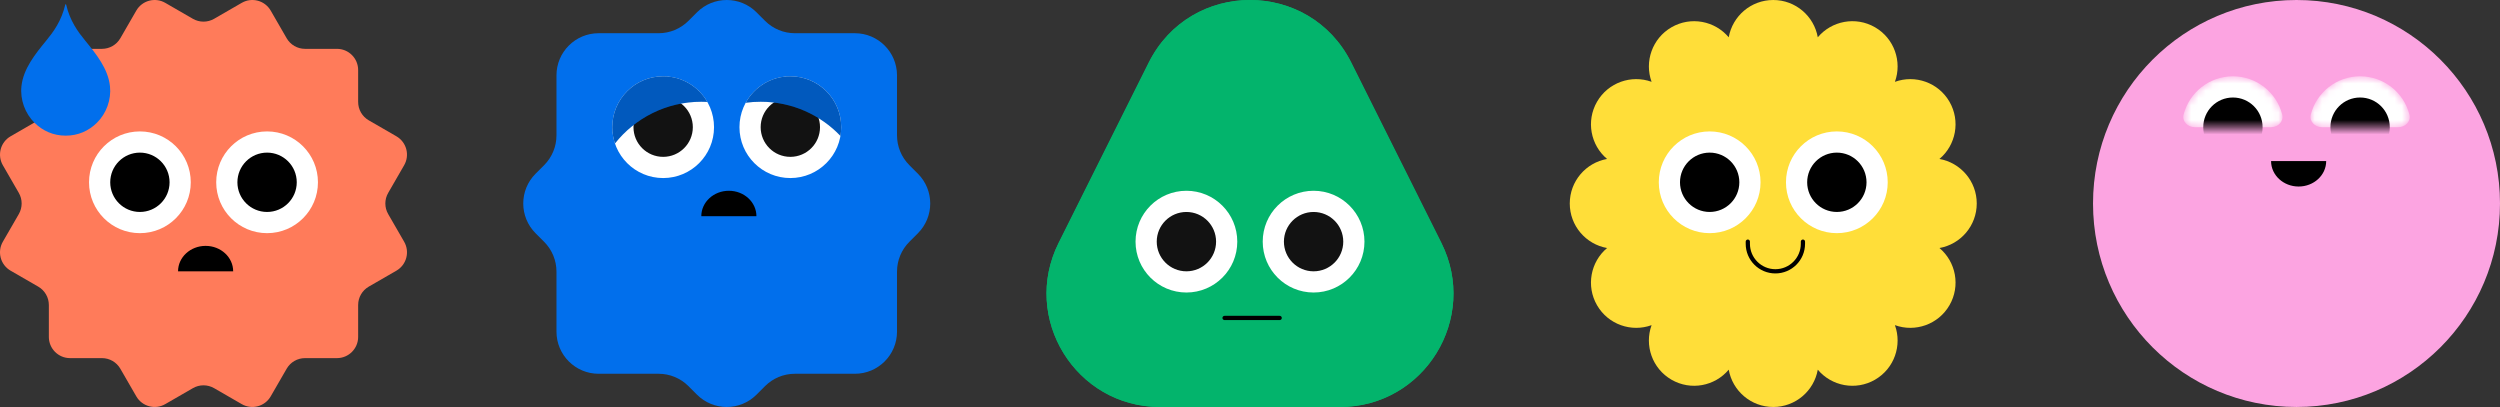
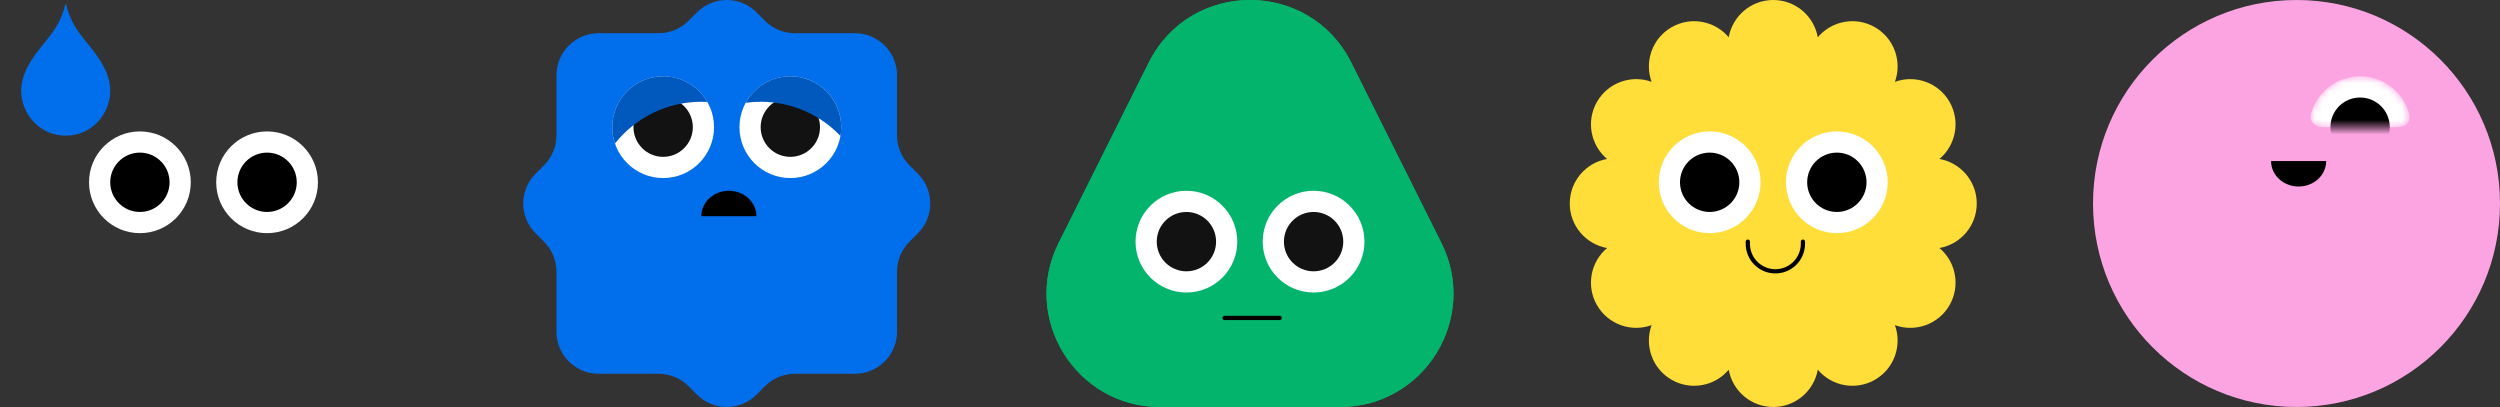
<svg xmlns="http://www.w3.org/2000/svg" width="344" height="56" viewBox="0 0 344 56" fill="none">
  <rect x="0" y="0" width="344" height="56" fill="#333333" stroke="none" />
-   <path d="M41.971 6.721C40.929 6.721 39.966 6.165 39.445 5.263L37.249 1.459C36.443 0.064 34.66 -0.414 33.265 0.391L29.46 2.588C28.557 3.109 27.445 3.109 26.543 2.588L22.738 0.391C21.343 -0.414 19.559 0.064 18.754 1.459L16.558 5.263C16.037 6.165 15.074 6.721 14.032 6.721H9.639C8.028 6.721 6.722 8.027 6.722 9.638V14.03C6.722 15.072 6.166 16.035 5.264 16.556L1.46 18.753C0.065 19.558 -0.413 21.342 0.392 22.737L2.588 26.541C3.109 27.443 3.109 28.555 2.588 29.457L0.392 33.262C-0.414 34.657 0.064 36.441 1.459 37.246L5.264 39.442C6.166 39.963 6.722 40.926 6.722 41.968V46.361C6.722 47.971 8.028 49.277 9.639 49.277H14.032C15.074 49.277 16.037 49.833 16.558 50.736L18.755 54.54C19.56 55.935 21.344 56.413 22.739 55.607L26.543 53.411C27.445 52.89 28.557 52.89 29.46 53.411L33.264 55.607C34.659 56.413 36.443 55.935 37.248 54.54L39.445 50.736C39.966 49.833 40.929 49.277 41.971 49.277H46.364C47.975 49.277 49.281 47.971 49.281 46.361V41.968C49.281 40.926 49.837 39.963 50.739 39.442L54.544 37.246C55.939 36.441 56.417 34.657 55.611 33.262L53.415 29.457C52.894 28.555 52.894 27.443 53.415 26.541L55.611 22.737C56.416 21.342 55.938 19.558 54.543 18.753L50.739 16.556C49.837 16.035 49.281 15.073 49.281 14.031V9.638C49.281 8.027 47.975 6.721 46.364 6.721H41.971Z" fill="#FF7B5A" />
-   <path d="M28.292 33.833C26.198 33.833 24.5 35.4 24.5 37.333H32.084C32.084 35.4 30.386 33.833 28.292 33.833Z" fill="black" />
  <circle cx="19.25" cy="25.083" r="7" fill="white" />
  <circle cx="19.25" cy="25.083" r="4.083" fill="black" />
  <circle cx="36.75" cy="25.083" r="7" fill="white" />
  <circle cx="36.75" cy="25.083" r="4.083" fill="black" />
  <path d="M13.317 16.911C12.189 18.013 10.742 18.666 9.042 18.666C7.342 18.666 5.896 18.012 4.768 16.911C3.444 15.619 2.755 13.71 2.95 11.874C3.206 9.463 4.836 7.451 6.375 5.572C7.349 4.382 8.457 2.892 8.983 0.629C8.987 0.616 8.994 0.604 9.005 0.596C9.015 0.588 9.029 0.583 9.042 0.583C9.056 0.583 9.069 0.588 9.079 0.596C9.09 0.604 9.098 0.616 9.101 0.629C9.627 2.892 10.735 4.382 11.709 5.572C13.248 7.452 14.878 9.463 15.134 11.874C15.33 13.71 14.64 15.619 13.317 16.911Z" fill="#016FEC" />
  <path d="M109.374 4.571C107.837 4.571 106.362 3.96 105.275 2.873L104.099 1.698C101.836 -0.566 98.165 -0.566 95.901 1.698L94.726 2.873C93.638 3.96 92.164 4.571 90.627 4.571L82.368 4.571C79.166 4.571 76.571 7.167 76.571 10.368L76.571 18.627C76.571 20.164 75.96 21.639 74.873 22.726L73.698 23.901C71.434 26.165 71.434 29.835 73.698 32.099L74.873 33.274C75.96 34.361 76.571 35.836 76.571 37.373L76.571 45.633C76.571 48.834 79.166 51.43 82.368 51.43H90.628C92.165 51.43 93.64 52.04 94.727 53.127L95.901 54.302C98.165 56.566 101.836 56.566 104.099 54.302L105.274 53.127C106.361 52.04 107.836 51.43 109.373 51.43H117.633C120.834 51.43 123.429 48.834 123.429 45.633V37.373C123.429 35.836 124.04 34.361 125.127 33.274L126.302 32.099C128.566 29.835 128.566 26.165 126.302 23.901L125.127 22.726C124.04 21.639 123.429 20.164 123.429 18.627V10.368C123.429 7.167 120.834 4.571 117.633 4.571L109.374 4.571Z" fill="#016FEC" />
  <path d="M100.292 26.25C98.198 26.25 96.5 27.817 96.5 29.75H104.084C104.084 27.817 102.386 26.25 100.292 26.25Z" fill="black" />
  <circle cx="91.25" cy="17.5" r="7" fill="white" />
  <circle cx="91.25" cy="17.5" r="4.083" fill="#121212" />
  <path fill-rule="evenodd" clip-rule="evenodd" d="M97.326 14.022C97.053 14.008 96.777 14 96.5 14C91.686 14 87.395 16.243 84.617 19.742C84.379 19.038 84.25 18.284 84.25 17.5C84.25 13.634 87.384 10.5 91.25 10.5C93.85 10.5 96.119 11.918 97.326 14.022Z" fill="#016FEC" />
  <path fill-rule="evenodd" clip-rule="evenodd" d="M97.326 14.022C97.053 14.008 96.777 14 96.5 14C91.686 14 87.395 16.243 84.617 19.742C84.379 19.038 84.25 18.284 84.25 17.5C84.25 13.634 87.384 10.5 91.25 10.5C93.85 10.5 96.119 11.918 97.326 14.022Z" fill="black" fill-opacity="0.2" />
  <circle cx="108.75" cy="17.5" r="7" fill="white" />
  <circle cx="108.75" cy="17.5" r="4.083" fill="#121212" />
-   <path fill-rule="evenodd" clip-rule="evenodd" d="M115.647 18.704C115.715 18.313 115.75 17.911 115.75 17.5C115.75 13.634 112.616 10.5 108.75 10.5C106.102 10.5 103.798 11.97 102.609 14.139C103.282 14.047 103.969 14 104.667 14C108.987 14 112.885 15.806 115.647 18.704Z" fill="#016FEC" />
+   <path fill-rule="evenodd" clip-rule="evenodd" d="M115.647 18.704C115.715 18.313 115.75 17.911 115.75 17.5C115.75 13.634 112.616 10.5 108.75 10.5C106.102 10.5 103.798 11.97 102.609 14.139C103.282 14.047 103.969 14 104.667 14C108.987 14 112.885 15.806 115.647 18.704" fill="#016FEC" />
  <path fill-rule="evenodd" clip-rule="evenodd" d="M115.647 18.704C115.715 18.313 115.75 17.911 115.75 17.5C115.75 13.634 112.616 10.5 108.75 10.5C106.102 10.5 103.798 11.97 102.609 14.139C103.282 14.047 103.969 14 104.667 14C108.987 14 112.885 15.806 115.647 18.704Z" fill="black" fill-opacity="0.2" />
  <path d="M185.937 8.619C180.193 -2.873 163.807 -2.873 158.063 8.619L145.667 33.424C140.483 43.795 148.018 56 159.603 56H184.397C195.982 56 203.517 43.795 198.333 33.424L185.937 8.619Z" fill="#03B46C" />
  <path d="M185.937 8.619C180.193 -2.873 163.807 -2.873 158.063 8.619L145.667 33.424C140.483 43.795 148.018 56 159.603 56H184.397C195.982 56 203.517 43.795 198.333 33.424L185.937 8.619Z" fill="#03B46C" />
  <path d="M176.083 43.75H168.5" stroke="black" stroke-width="0.583" stroke-linecap="round" />
  <circle cx="163.25" cy="33.25" r="7" fill="white" />
  <circle cx="163.25" cy="33.25" r="4.083" fill="#121212" />
  <circle cx="180.75" cy="33.25" r="7" fill="white" />
  <circle cx="180.75" cy="33.25" r="4.083" fill="#121212" />
  <path d="M227.259 11.259C226.248 8.476 227.346 5.284 230 3.752C232.654 2.219 235.968 2.865 237.873 5.134C238.387 2.216 240.935 0 244 0C247.065 0 249.612 2.216 250.127 5.132C252.032 2.864 255.345 2.219 258 3.751C260.654 5.284 261.752 8.477 260.739 11.261C263.523 10.248 266.716 11.346 268.249 14C269.781 16.654 269.136 19.968 266.867 21.873C269.784 22.388 272 24.935 272 28C272 31.064 269.784 33.612 266.868 34.127C269.137 36.032 269.782 39.346 268.249 41.999C266.717 44.654 263.523 45.753 260.739 44.739C261.752 47.524 260.654 50.717 258 52.249C255.345 53.782 252.032 53.137 250.127 50.868C249.611 53.785 247.064 56 244 56C240.935 56 238.388 53.783 237.873 50.866C235.968 53.136 232.654 53.782 230 52.249C227.346 50.717 226.247 47.524 227.259 44.74C224.475 45.752 221.284 44.654 219.751 42C218.219 39.346 218.864 36.032 221.134 34.127C218.216 33.613 216 31.065 216 28C216 24.935 218.216 22.387 221.134 21.873C218.864 19.968 218.219 16.654 219.752 13.999C221.284 11.346 224.476 10.248 227.259 11.259Z" fill="#FFDE39" />
  <path d="M240.5 33.25V33.542C240.5 35.636 242.198 37.333 244.292 37.333V37.333C246.386 37.333 248.083 35.636 248.083 33.542V33.25" stroke="black" stroke-width="0.583" stroke-linecap="round" />
  <circle cx="235.25" cy="25.083" r="7" fill="white" />
  <circle cx="235.25" cy="25.083" r="4.083" fill="black" />
  <circle cx="252.75" cy="25.083" r="7" fill="white" />
  <circle cx="252.75" cy="25.083" r="4.083" fill="black" />
  <circle cx="316" cy="28" r="28" fill="#FCA4E1" />
  <path d="M316.292 25.666C314.198 25.666 312.5 24.099 312.5 22.166H320.083C320.083 24.099 318.386 25.666 316.292 25.666Z" fill="black" />
  <mask id="mask0_280_16344" style="mask-type:alpha" maskUnits="userSpaceOnUse" x="300" y="10" width="15" height="8">
-     <path d="M307.25 10.5C303.982 10.5 301.237 12.739 300.466 15.768C300.228 16.704 301.034 17.5 302 17.5H312.5C313.466 17.5 314.272 16.704 314.034 15.768C313.263 12.739 310.518 10.5 307.25 10.5Z" fill="#D9D9D9" />
-   </mask>
+     </mask>
  <g mask="url(#mask0_280_16344)">
    <path d="M300.466 15.768C301.237 12.739 303.982 10.5 307.25 10.5C310.518 10.5 313.263 12.739 314.034 15.768C314.272 16.704 313.466 17.5 312.5 17.5H302C301.034 17.5 300.228 16.704 300.466 15.768Z" fill="white" />
    <circle cx="307.25" cy="17.5" r="4.083" fill="black" />
  </g>
  <mask id="mask1_280_16344" style="mask-type:alpha" maskUnits="userSpaceOnUse" x="317" y="10" width="15" height="8">
    <path d="M324.75 10.5C321.482 10.5 318.737 12.739 317.966 15.768C317.728 16.704 318.534 17.5 319.5 17.5H330C330.966 17.5 331.772 16.704 331.534 15.768C330.763 12.739 328.018 10.5 324.75 10.5Z" fill="#D9D9D9" />
  </mask>
  <g mask="url(#mask1_280_16344)">
    <path d="M317.966 15.768C318.737 12.739 321.482 10.5 324.75 10.5C328.018 10.5 330.763 12.739 331.534 15.768C331.772 16.704 330.966 17.5 330 17.5H319.5C318.534 17.5 317.728 16.704 317.966 15.768Z" fill="white" />
    <circle cx="324.75" cy="17.5" r="4.083" fill="black" />
  </g>
</svg>